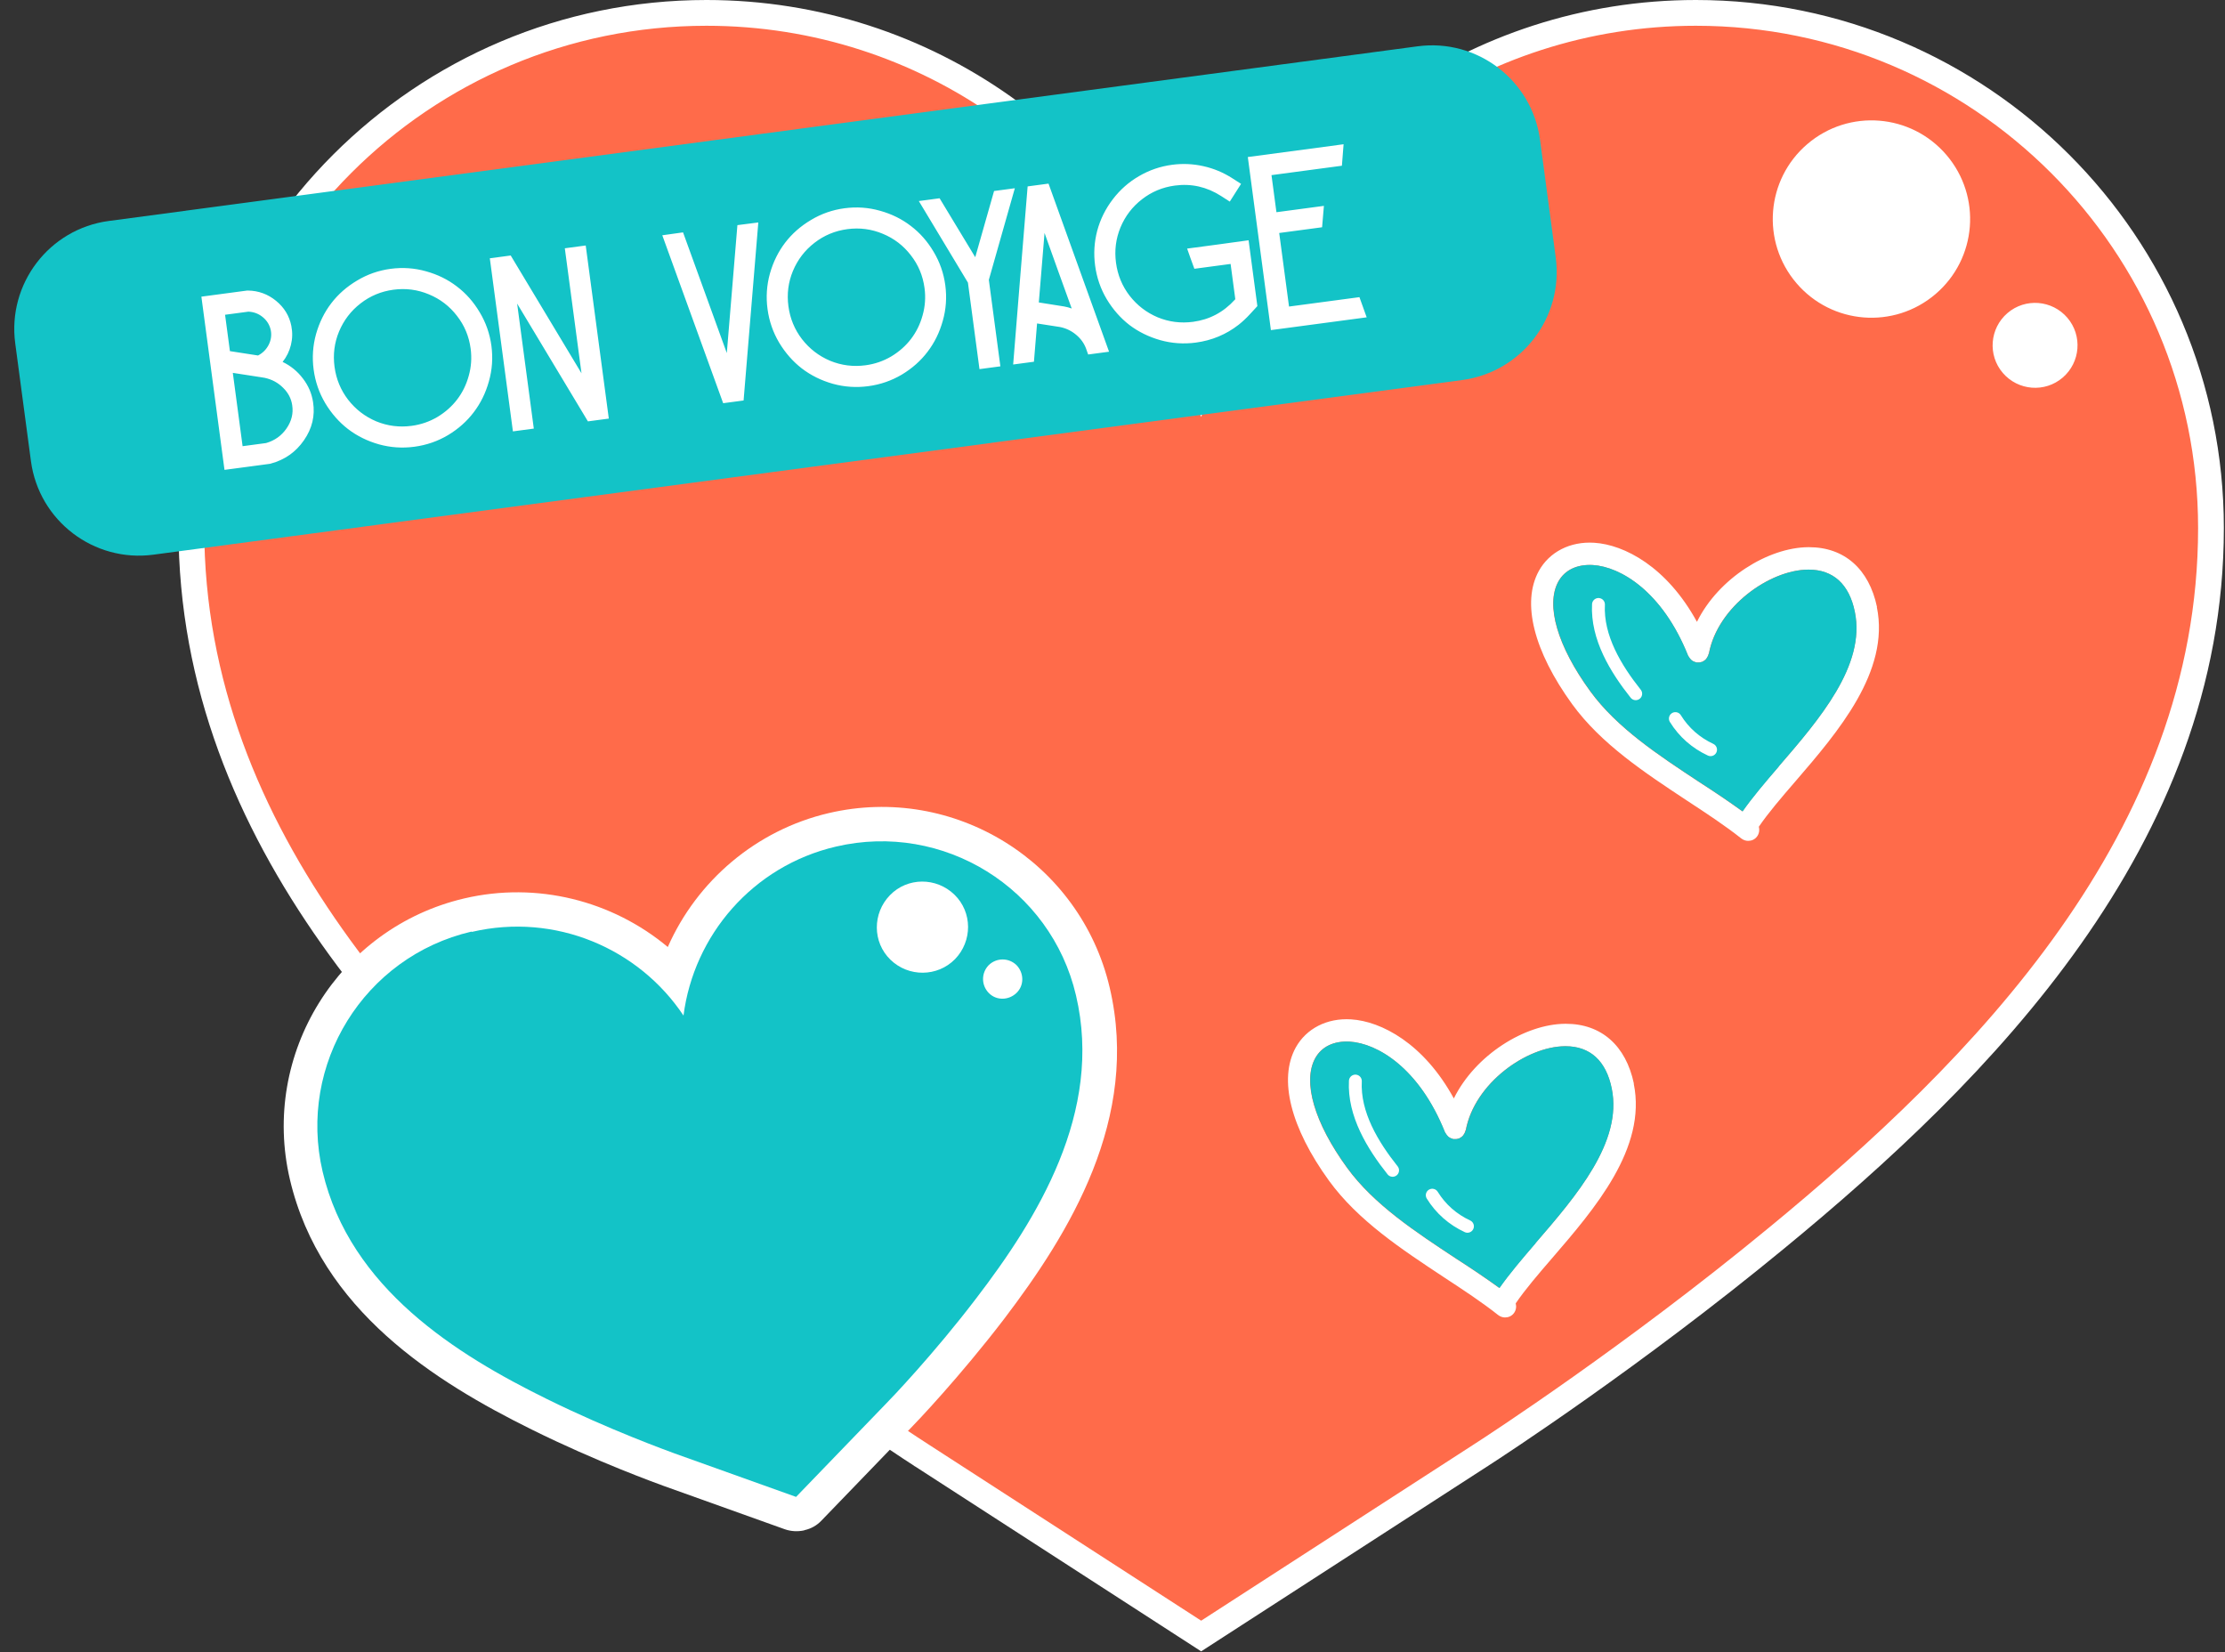
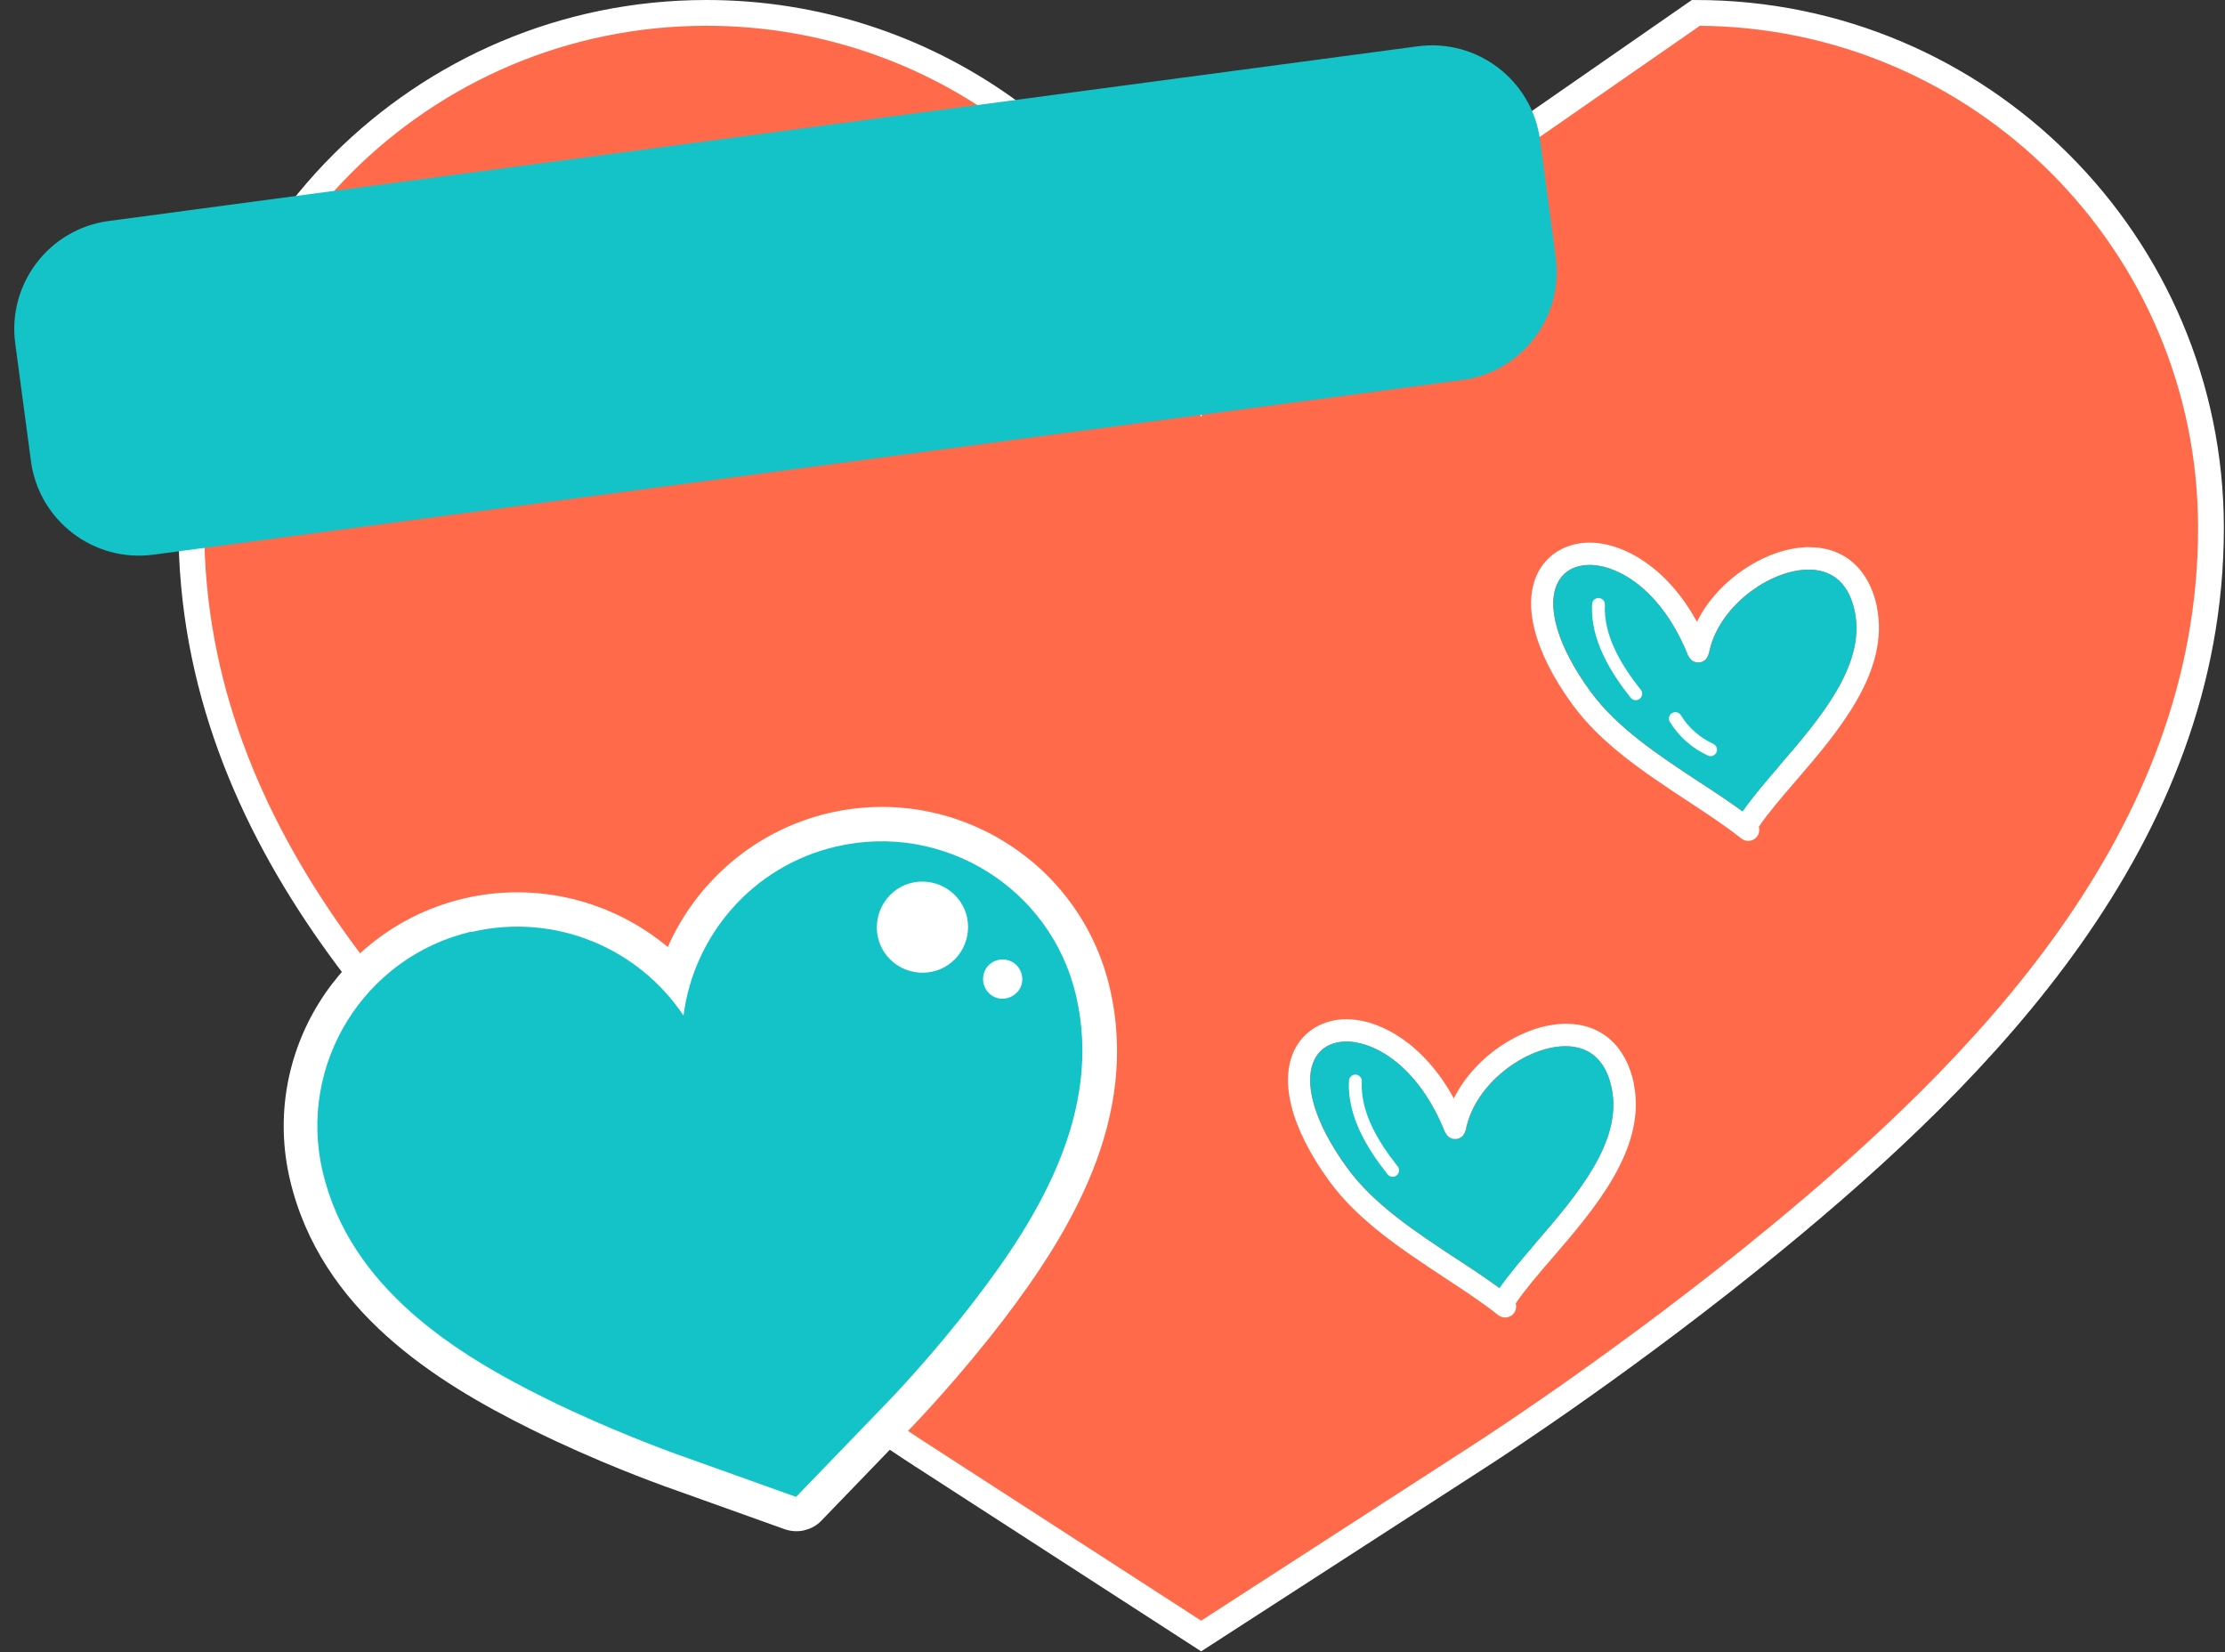
<svg xmlns="http://www.w3.org/2000/svg" width="1382" height="1026" viewBox="0 0 1382 1026" fill="none">
  <rect x="0" y="0" width="1382" height="1026" fill="#333333" stroke="none" />
-   <path d="M1053.35 8C1229.97 8 1373.29 151.195 1373.29 327.935C1373.29 521.198 1230.3 664.62 1103.07 769.249L1103.06 769.252C1014.59 842.113 929.104 897.811 919.757 903.803L919.744 903.812L919.731 903.819L746.073 1016.07L572.415 903.819L572.402 903.812L572.39 903.803C563.042 897.811 477.556 842.113 389.082 769.252H389.081C261.843 664.496 118.859 521.197 118.859 327.935C118.859 151.313 262.054 8 438.794 8C576.045 8 693.173 94.52 738.579 216.037L746.073 236.092L753.567 216.037C798.973 94.52 916.101 8 1053.35 8Z" fill="#FF6B4A" stroke="white" stroke-width="16" />
+   <path d="M1053.35 8C1229.97 8 1373.29 151.195 1373.29 327.935C1373.29 521.198 1230.3 664.62 1103.07 769.249L1103.06 769.252C1014.59 842.113 929.104 897.811 919.757 903.803L919.744 903.812L919.731 903.819L746.073 1016.07L572.415 903.819L572.402 903.812L572.39 903.803C563.042 897.811 477.556 842.113 389.082 769.252H389.081C261.843 664.496 118.859 521.197 118.859 327.935C118.859 151.313 262.054 8 438.794 8C576.045 8 693.173 94.52 738.579 216.037L746.073 236.092L753.567 216.037Z" fill="#FF6B4A" stroke="white" stroke-width="16" />
  <path d="M67.594 137.226L880.53 28.757C917.504 23.824 951.614 49.795 956.563 86.889L966.317 159.993C971.25 196.966 945.28 231.076 908.186 236.026L95.249 344.495C58.276 349.428 24.166 323.457 19.217 286.363L9.462 213.259C4.529 176.285 30.5 142.175 67.594 137.226Z" fill="#13C3C7" />
-   <path d="M1202.19 182.644C1176.43 204.636 1137.8 201.599 1115.8 175.84C1093.81 150.082 1096.85 111.444 1122.61 89.452C1148.37 67.46 1187 70.498 1209 96.256C1230.99 122.015 1227.95 160.652 1202.19 182.644ZM1246.9 194.43C1235.85 203.907 1234.51 220.553 1243.99 231.61C1253.47 242.666 1270.11 244.003 1281.17 234.526C1292.22 225.049 1293.56 208.403 1284.08 197.346C1274.61 186.289 1257.96 184.953 1246.9 194.43Z" fill="white" />
  <path d="M499.45 950.464C495.594 951.303 491.402 951.135 487.546 949.794L412.1 922.801C408.076 921.292 370.688 907.879 330.45 887.928C270.429 858.252 199.174 813.823 180.061 732.509C161.786 654.548 210.407 576.251 288.368 557.976C333.468 547.414 380.245 559.318 414.782 588.155C432.89 547.079 469.607 515.559 514.707 504.996C592.668 486.722 670.965 535.342 689.239 613.304C708.352 694.618 664.09 766.04 623.517 819.356C596.189 855.067 568.861 883.736 565.843 886.754L510.18 944.429C507.33 947.447 503.641 949.459 499.785 950.297L499.45 950.464Z" fill="white" />
  <path d="M293.098 578.759C344.904 566.688 396.711 588.987 424.542 630.734C430.913 580.939 467.463 537.851 519.269 525.779C585.997 510.187 652.725 551.599 668.317 618.159C685.419 690.755 644.174 756.98 606.284 806.44C579.961 840.977 553.136 868.976 550.118 871.994L494.456 929.668L419.009 902.675C414.986 901.166 378.604 888.089 339.539 868.808C283.709 841.312 217.484 800.236 200.383 727.64C184.791 660.912 226.202 594.184 292.763 578.592L293.098 578.759Z" fill="#13C3C7" />
  <path d="M593.159 595.716C582.261 606.781 564.321 606.949 553.088 596.051C541.855 585.153 541.855 567.214 552.753 555.981C563.651 544.748 581.59 544.748 592.824 555.646C604.057 566.543 604.056 584.483 593.159 595.716ZM614.116 599.404C609.422 604.266 609.422 611.811 614.116 616.673C618.81 621.535 626.523 621.368 631.385 616.673C636.247 611.979 636.079 604.266 631.385 599.404C626.523 594.71 618.978 594.71 614.116 599.404Z" fill="white" />
  <path d="M1165.85 377.011C1160.89 353.354 1145.58 339.836 1123.61 339.836H1123.08C1098.26 340.047 1067.42 359.057 1054.01 386.2C1035.32 351.981 1008.91 338.251 990.22 337.09C975.223 336.139 962.339 342.793 955.791 354.621C945.018 374.265 952.623 404.365 976.491 437.316C994.551 462.135 1021.59 479.877 1047.78 497.198C1060.03 505.224 1071.44 512.723 1081.57 520.75C1082.84 521.7 1084.32 522.228 1085.8 522.228C1087.91 522.228 1089.92 521.383 1091.29 519.588C1092.66 517.792 1092.98 515.574 1092.45 513.462C1098.26 504.908 1106.5 495.297 1115.27 485.158C1141.46 454.742 1173.99 417.038 1165.75 377.011H1165.85ZM1082.31 503.957C1073.87 497.832 1064.89 491.812 1055.38 485.686C1030.25 469.105 1004.27 452.102 987.686 429.289C967.303 401.302 959.91 375.849 967.831 361.275C971.844 353.988 979.448 350.397 989.27 350.925C1006.48 351.981 1032.47 367.295 1048.41 407.111C1048.41 407.322 1048.62 407.428 1048.73 407.639C1049.05 408.167 1049.26 408.484 1049.57 408.906C1049.89 409.223 1050.1 409.54 1050.42 409.857C1050.74 410.174 1051.16 410.385 1051.48 410.596C1052 410.913 1052.32 411.018 1052.74 411.124C1053.06 411.124 1053.17 411.335 1053.48 411.441H1054.01C1054.01 411.441 1054.86 411.441 1055.38 411.441C1055.81 411.441 1056.33 411.335 1056.76 411.124C1056.97 411.124 1057.07 411.124 1057.28 411.018C1057.5 411.018 1057.6 410.807 1057.81 410.701C1058.34 410.49 1058.66 410.174 1059.08 409.857C1059.4 409.54 1059.71 409.329 1059.92 408.906C1060.14 408.484 1060.45 408.167 1060.56 407.85C1060.87 407.428 1060.98 407.005 1061.09 406.583C1061.09 406.266 1061.3 406.16 1061.4 405.843C1066.89 376.8 1099 353.988 1122.98 353.777H1123.29C1138.61 353.777 1148.53 362.859 1152.02 379.969C1158.88 413.236 1130.05 446.715 1104.6 476.181C1096.15 486.003 1088.23 495.297 1082.1 504.063L1082.31 503.957Z" fill="white" />
  <path d="M1104.91 476.059C1096.46 485.881 1088.54 495.175 1082.41 503.941C1073.96 497.816 1064.98 491.796 1055.48 485.67C1030.34 469.089 1004.36 452.086 987.782 429.273C967.399 401.286 960.006 375.834 967.927 361.259C971.94 353.972 979.544 350.381 989.366 350.909C1006.58 351.965 1032.56 367.279 1048.51 407.095C1048.51 407.306 1048.72 407.412 1048.83 407.623C1049.14 408.151 1049.35 408.468 1049.67 408.89C1049.99 409.207 1050.2 409.524 1050.52 409.841C1050.83 410.158 1051.25 410.369 1051.57 410.58C1052.1 410.897 1052.42 411.002 1052.84 411.108C1053.16 411.108 1053.26 411.319 1053.58 411.425H1054.11C1054.11 411.425 1054.95 411.425 1055.48 411.425C1055.9 411.425 1056.43 411.319 1056.85 411.108C1057.06 411.108 1057.17 411.108 1057.38 411.002C1057.59 411.002 1057.7 410.791 1057.91 410.686C1058.44 410.474 1058.75 410.158 1059.18 409.841C1059.49 409.524 1059.81 409.313 1060.02 408.89C1060.23 408.468 1060.55 408.151 1060.65 407.834C1060.97 407.412 1061.08 406.989 1061.18 406.567C1061.18 406.25 1061.39 406.144 1061.5 405.827C1066.99 376.784 1099.1 353.972 1123.07 353.761H1123.39C1138.7 353.761 1148.63 362.843 1152.11 379.953C1158.98 413.22 1130.15 446.699 1104.69 476.165L1104.91 476.059Z" fill="#13C3C7" />
  <path d="M992.851 375.405C991.795 395.894 1003.62 415.327 1015.98 430.852" stroke="white" stroke-width="7.993" stroke-linecap="round" stroke-linejoin="round" />
  <path d="M1040.61 446.283C1045.89 454.838 1053.39 461.386 1062.47 465.61" stroke="white" stroke-width="7.993" stroke-linecap="round" stroke-linejoin="round" />
  <path d="M1014.85 673.011C1009.89 649.354 994.576 635.836 972.609 635.836H972.08C947.262 636.047 916.423 655.057 903.01 682.2C884.317 647.981 857.914 634.251 839.22 633.09C824.223 632.139 811.339 638.793 804.791 650.621C794.018 670.265 801.623 700.365 825.491 733.316C843.551 758.135 870.587 775.877 896.779 793.198C909.03 801.224 920.436 808.723 930.575 816.75C931.842 817.7 933.321 818.228 934.799 818.228C936.912 818.228 938.918 817.383 940.291 815.588C941.664 813.792 941.981 811.574 941.453 809.462C947.262 800.908 955.499 791.297 964.265 781.158C990.457 750.742 1022.99 713.038 1014.75 673.011H1014.85ZM931.314 799.957C922.865 793.832 913.888 787.812 904.383 781.686C879.248 765.105 853.267 748.102 836.686 725.289C816.303 697.302 808.91 671.849 816.831 657.275C820.844 649.988 828.448 646.397 838.27 646.925C855.485 647.981 881.465 663.295 897.413 703.111C897.413 703.322 897.624 703.428 897.73 703.639C898.046 704.167 898.258 704.484 898.574 704.906C898.891 705.223 899.103 705.54 899.419 705.857C899.736 706.174 900.158 706.385 900.475 706.596C901.003 706.913 901.32 707.018 901.743 707.124C902.06 707.124 902.165 707.335 902.482 707.441H903.01C903.01 707.441 903.855 707.441 904.383 707.441C904.806 707.441 905.333 707.335 905.756 707.124C905.967 707.124 906.073 707.124 906.284 707.018C906.495 707.018 906.601 706.807 906.812 706.701C907.34 706.49 907.657 706.174 908.079 705.857C908.396 705.54 908.713 705.329 908.924 704.906C909.136 704.484 909.453 704.167 909.558 703.85C909.875 703.428 909.98 703.005 910.086 702.583C910.086 702.266 910.297 702.16 910.403 701.843C915.895 672.8 948.001 649.988 971.975 649.777H972.292C987.606 649.777 997.533 658.859 1001.02 675.969C1007.88 709.236 979.051 742.715 953.598 772.181C945.149 782.003 937.229 791.297 931.103 800.063L931.314 799.957Z" fill="white" />
  <path d="M953.906 772.059C945.457 781.881 937.536 791.175 931.411 799.941C922.962 793.816 913.984 787.796 904.479 781.67C879.344 765.089 853.363 748.086 836.782 725.273C816.399 697.286 809.006 671.834 816.927 657.259C820.94 649.972 828.544 646.381 838.366 646.909C855.581 647.965 881.561 663.279 897.509 703.095C897.509 703.306 897.72 703.412 897.826 703.623C898.143 704.151 898.354 704.468 898.671 704.89C898.988 705.207 899.199 705.524 899.515 705.841C899.832 706.158 900.255 706.369 900.572 706.58C901.1 706.897 901.417 707.002 901.839 707.108C902.156 707.108 902.262 707.319 902.578 707.425H903.106C903.106 707.425 903.951 707.425 904.479 707.425C904.902 707.425 905.43 707.319 905.852 707.108C906.064 707.108 906.169 707.108 906.38 707.002C906.591 707.002 906.697 706.791 906.908 706.686C907.437 706.474 907.753 706.158 908.176 705.841C908.493 705.524 908.809 705.313 909.021 704.89C909.232 704.468 909.549 704.151 909.655 703.834C909.971 703.412 910.077 702.989 910.182 702.567C910.182 702.25 910.394 702.144 910.499 701.827C915.991 672.784 948.097 649.972 972.071 649.761H972.388C987.702 649.761 997.629 658.843 1001.11 675.953C1007.98 709.22 979.147 742.699 953.695 772.165L953.906 772.059Z" fill="#13C3C7" />
  <path d="M841.851 671.405C840.795 691.894 852.623 711.327 864.98 726.852" stroke="white" stroke-width="7.993" stroke-linecap="round" stroke-linejoin="round" />
-   <path d="M889.609 742.283C894.89 750.838 902.389 757.386 911.471 761.61" stroke="white" stroke-width="7.993" stroke-linecap="round" stroke-linejoin="round" />
-   <path d="M175.542 224.774C180.6 227.204 184.8 230.64 188.141 235.081C191.526 239.465 193.629 244.351 194.449 249.739C195.777 258.164 193.902 266.05 188.825 273.395C183.748 280.741 176.885 285.576 168.236 287.901L167.796 288.036L139.439 291.82L125.086 184.244L153.517 180.45L154.053 180.455C160.581 180.551 166.388 182.678 171.473 186.835C176.558 190.992 179.721 196.195 180.962 202.443C181.745 206.411 181.659 210.342 180.703 214.236C179.746 218.13 178.026 221.643 175.542 224.774ZM139.795 195.49L142.808 218.071L160.273 220.78C163.177 219.272 165.377 217.07 166.874 214.172C168.364 211.225 168.799 208.189 168.179 205.065C167.495 201.847 165.864 199.164 163.287 197.013C160.709 194.863 157.705 193.711 154.274 193.558L139.795 195.49ZM165.239 275.168C170.584 273.64 174.815 270.633 177.932 266.145C181.092 261.6 182.282 256.783 181.501 251.695C180.897 247.551 179.015 243.934 175.854 240.843C172.736 237.696 168.923 235.634 164.415 234.658L161.84 234.238L144.61 231.574L150.686 277.11L165.239 275.168ZM297.946 193.935C301.804 200.343 304.234 207.298 305.234 214.799C306.235 222.301 305.714 229.65 303.671 236.845C301.678 244.034 298.536 250.434 294.246 256.046C290.005 261.651 284.681 266.383 278.273 270.241C271.858 274.049 264.9 276.454 257.398 277.455C249.896 278.456 242.551 277.96 235.362 275.967C228.167 273.923 221.763 270.757 216.152 266.466C210.59 262.169 205.88 256.816 202.021 250.408C198.213 243.994 195.809 237.035 194.808 229.534C193.807 222.032 194.303 214.687 196.296 207.498C198.339 200.302 201.484 193.927 205.732 188.372C210.022 182.76 215.375 178.05 221.789 174.242C228.197 170.384 235.152 167.954 242.654 166.953C250.156 165.952 257.504 166.473 264.7 168.516C271.888 170.51 278.264 173.655 283.826 177.952C289.431 182.193 294.137 187.52 297.946 193.935ZM292.331 216.521C291.31 208.869 288.469 202.071 283.807 196.127C279.189 190.126 273.379 185.683 266.377 182.8C259.368 179.867 252.038 178.91 244.386 179.931C236.734 180.952 229.911 183.797 223.916 188.465C217.965 193.077 213.523 198.887 210.589 205.896C207.699 212.848 206.765 220.15 207.786 227.802C208.807 235.454 211.626 242.28 216.245 248.281C220.913 254.276 226.727 258.743 233.686 261.683C240.688 264.567 248.015 265.498 255.666 264.477C261.418 263.709 266.747 261.878 271.655 258.984C276.556 256.039 280.653 252.413 283.947 248.105C287.241 243.797 289.641 238.895 291.148 233.401C292.704 227.899 293.099 222.273 292.331 216.521ZM304.239 160.416L317.217 158.684L361.185 231.844L350.825 154.2L363.804 152.468L378.147 259.969L365.169 261.701L321.201 188.541L331.561 266.185L318.583 267.917L304.239 160.416ZM451.437 219.267L458.017 139.821L471.005 138.164L461.918 248.028L461.858 248.724L455.481 249.574L449.18 250.415L448.939 249.76L411.365 146.122L424.258 144.325L451.437 219.267ZM579.864 156.319C583.722 162.727 586.152 169.682 587.153 177.184C588.154 184.685 587.633 192.034 585.59 199.229C583.597 206.418 580.455 212.818 576.164 218.43C571.924 224.035 566.599 228.767 560.191 232.625C553.777 236.433 546.819 238.838 539.317 239.839C531.815 240.84 524.47 240.344 517.281 238.351C510.086 236.308 503.682 233.141 498.07 228.85C492.508 224.553 487.798 219.2 483.94 212.792C480.132 206.378 477.727 199.419 476.726 191.918C475.725 184.416 476.221 177.071 478.215 169.882C480.258 162.686 483.403 156.311 487.65 150.756C491.941 145.144 497.293 140.434 503.708 136.626C510.116 132.768 517.071 130.338 524.573 129.337C532.074 128.336 539.423 128.857 546.618 130.9C553.807 132.894 560.182 136.039 565.744 140.336C571.349 144.577 576.056 149.904 579.864 156.319ZM574.25 178.905C573.229 171.253 570.388 164.455 565.726 158.511C561.107 152.51 555.297 148.067 548.295 145.184C541.286 142.251 533.956 141.294 526.304 142.315C518.652 143.336 511.829 146.181 505.835 150.849C499.884 155.461 495.441 161.271 492.508 168.28C489.618 175.232 488.683 182.534 489.704 190.186C490.725 197.838 493.545 204.664 498.163 210.665C502.832 216.66 508.645 221.127 515.604 224.067C522.606 226.951 529.933 227.882 537.585 226.861C543.336 226.093 548.666 224.262 553.574 221.368C558.475 218.423 562.572 214.797 565.866 210.489C569.16 206.181 571.56 201.279 573.066 195.785C574.623 190.283 575.017 184.657 574.25 178.905ZM617.44 118.626L630.343 116.904L614.19 173.805L621.357 227.518L608.378 229.25L601.211 175.537L570.704 124.862L583.607 123.14L605.746 159.737L617.44 118.626ZM651.264 114.036C655.459 125.642 661.727 143.054 670.068 166.273C678.403 189.441 684.667 206.829 688.863 218.435L675.885 220.166L674.789 217.106L674.539 216.375C673.285 213.081 671.228 210.251 668.367 207.884C665.499 205.467 662.181 203.873 658.414 203.103L644.145 200.884L642.202 224.661L629.298 226.382C630.304 214.082 631.791 195.661 633.759 171.118C635.771 146.518 637.28 128.068 638.285 115.768L651.264 114.036ZM660.908 190.325C662.682 190.648 664.266 191.073 665.659 191.6C663.789 186.352 660.964 178.534 657.185 168.145C653.45 157.699 650.65 149.877 648.786 144.679C648.406 149.464 647.815 156.669 647.012 166.295C646.203 175.871 645.609 183.051 645.229 187.836L660.908 190.325ZM737.354 154.394C741.605 153.826 747.957 152.979 756.409 151.851C764.904 150.667 771.278 149.791 775.529 149.224L780.984 190.109L776.583 194.895C774.319 197.386 771.922 199.64 769.392 201.658C761.6 207.737 752.729 211.44 742.776 212.768C735.274 213.769 727.929 213.273 720.74 211.28C713.545 209.237 707.145 206.095 701.54 201.854C695.978 197.557 691.268 192.204 687.409 185.796C683.601 179.382 681.197 172.424 680.196 164.922C679.215 157.57 679.652 150.36 681.509 143.291C683.415 136.216 686.644 129.702 691.195 123.75C695.745 117.798 701.188 113 707.522 109.355C713.85 105.66 720.69 103.322 728.042 102.341C734.544 101.474 740.995 101.758 747.397 103.195C753.849 104.624 759.859 107.131 765.427 110.715L770.854 114.19L763.848 125.204L758.337 121.663C749.49 116.023 739.966 113.883 729.764 115.244C722.112 116.265 715.289 119.11 709.294 123.778C703.343 128.39 698.901 134.2 695.967 141.209C693.084 148.211 692.153 155.538 693.174 163.19C694.195 170.842 697.014 177.668 701.633 183.669C706.301 189.664 712.115 194.131 719.074 197.071C726.076 199.955 733.403 200.886 741.054 199.865C751.257 198.504 759.887 193.942 766.945 186.179C766.988 186.122 767.032 186.066 767.075 186.009C767.168 185.946 767.237 185.886 767.28 185.829L764.357 163.924L741.852 166.926C741.358 165.516 740.596 163.429 739.565 160.665C738.578 157.844 737.841 155.754 737.354 154.394ZM844.38 184.551C845.417 187.365 846.916 191.543 848.877 197.084L789.387 205.022L775.044 97.521L834.533 89.583C834.17 94.874 833.822 99.324 833.489 102.932L789.753 108.767L792.826 131.798L822.309 127.864C822.172 129.511 821.796 133.939 821.18 141.147L794.548 144.701L800.644 190.387L844.38 184.551Z" fill="white" />
</svg>